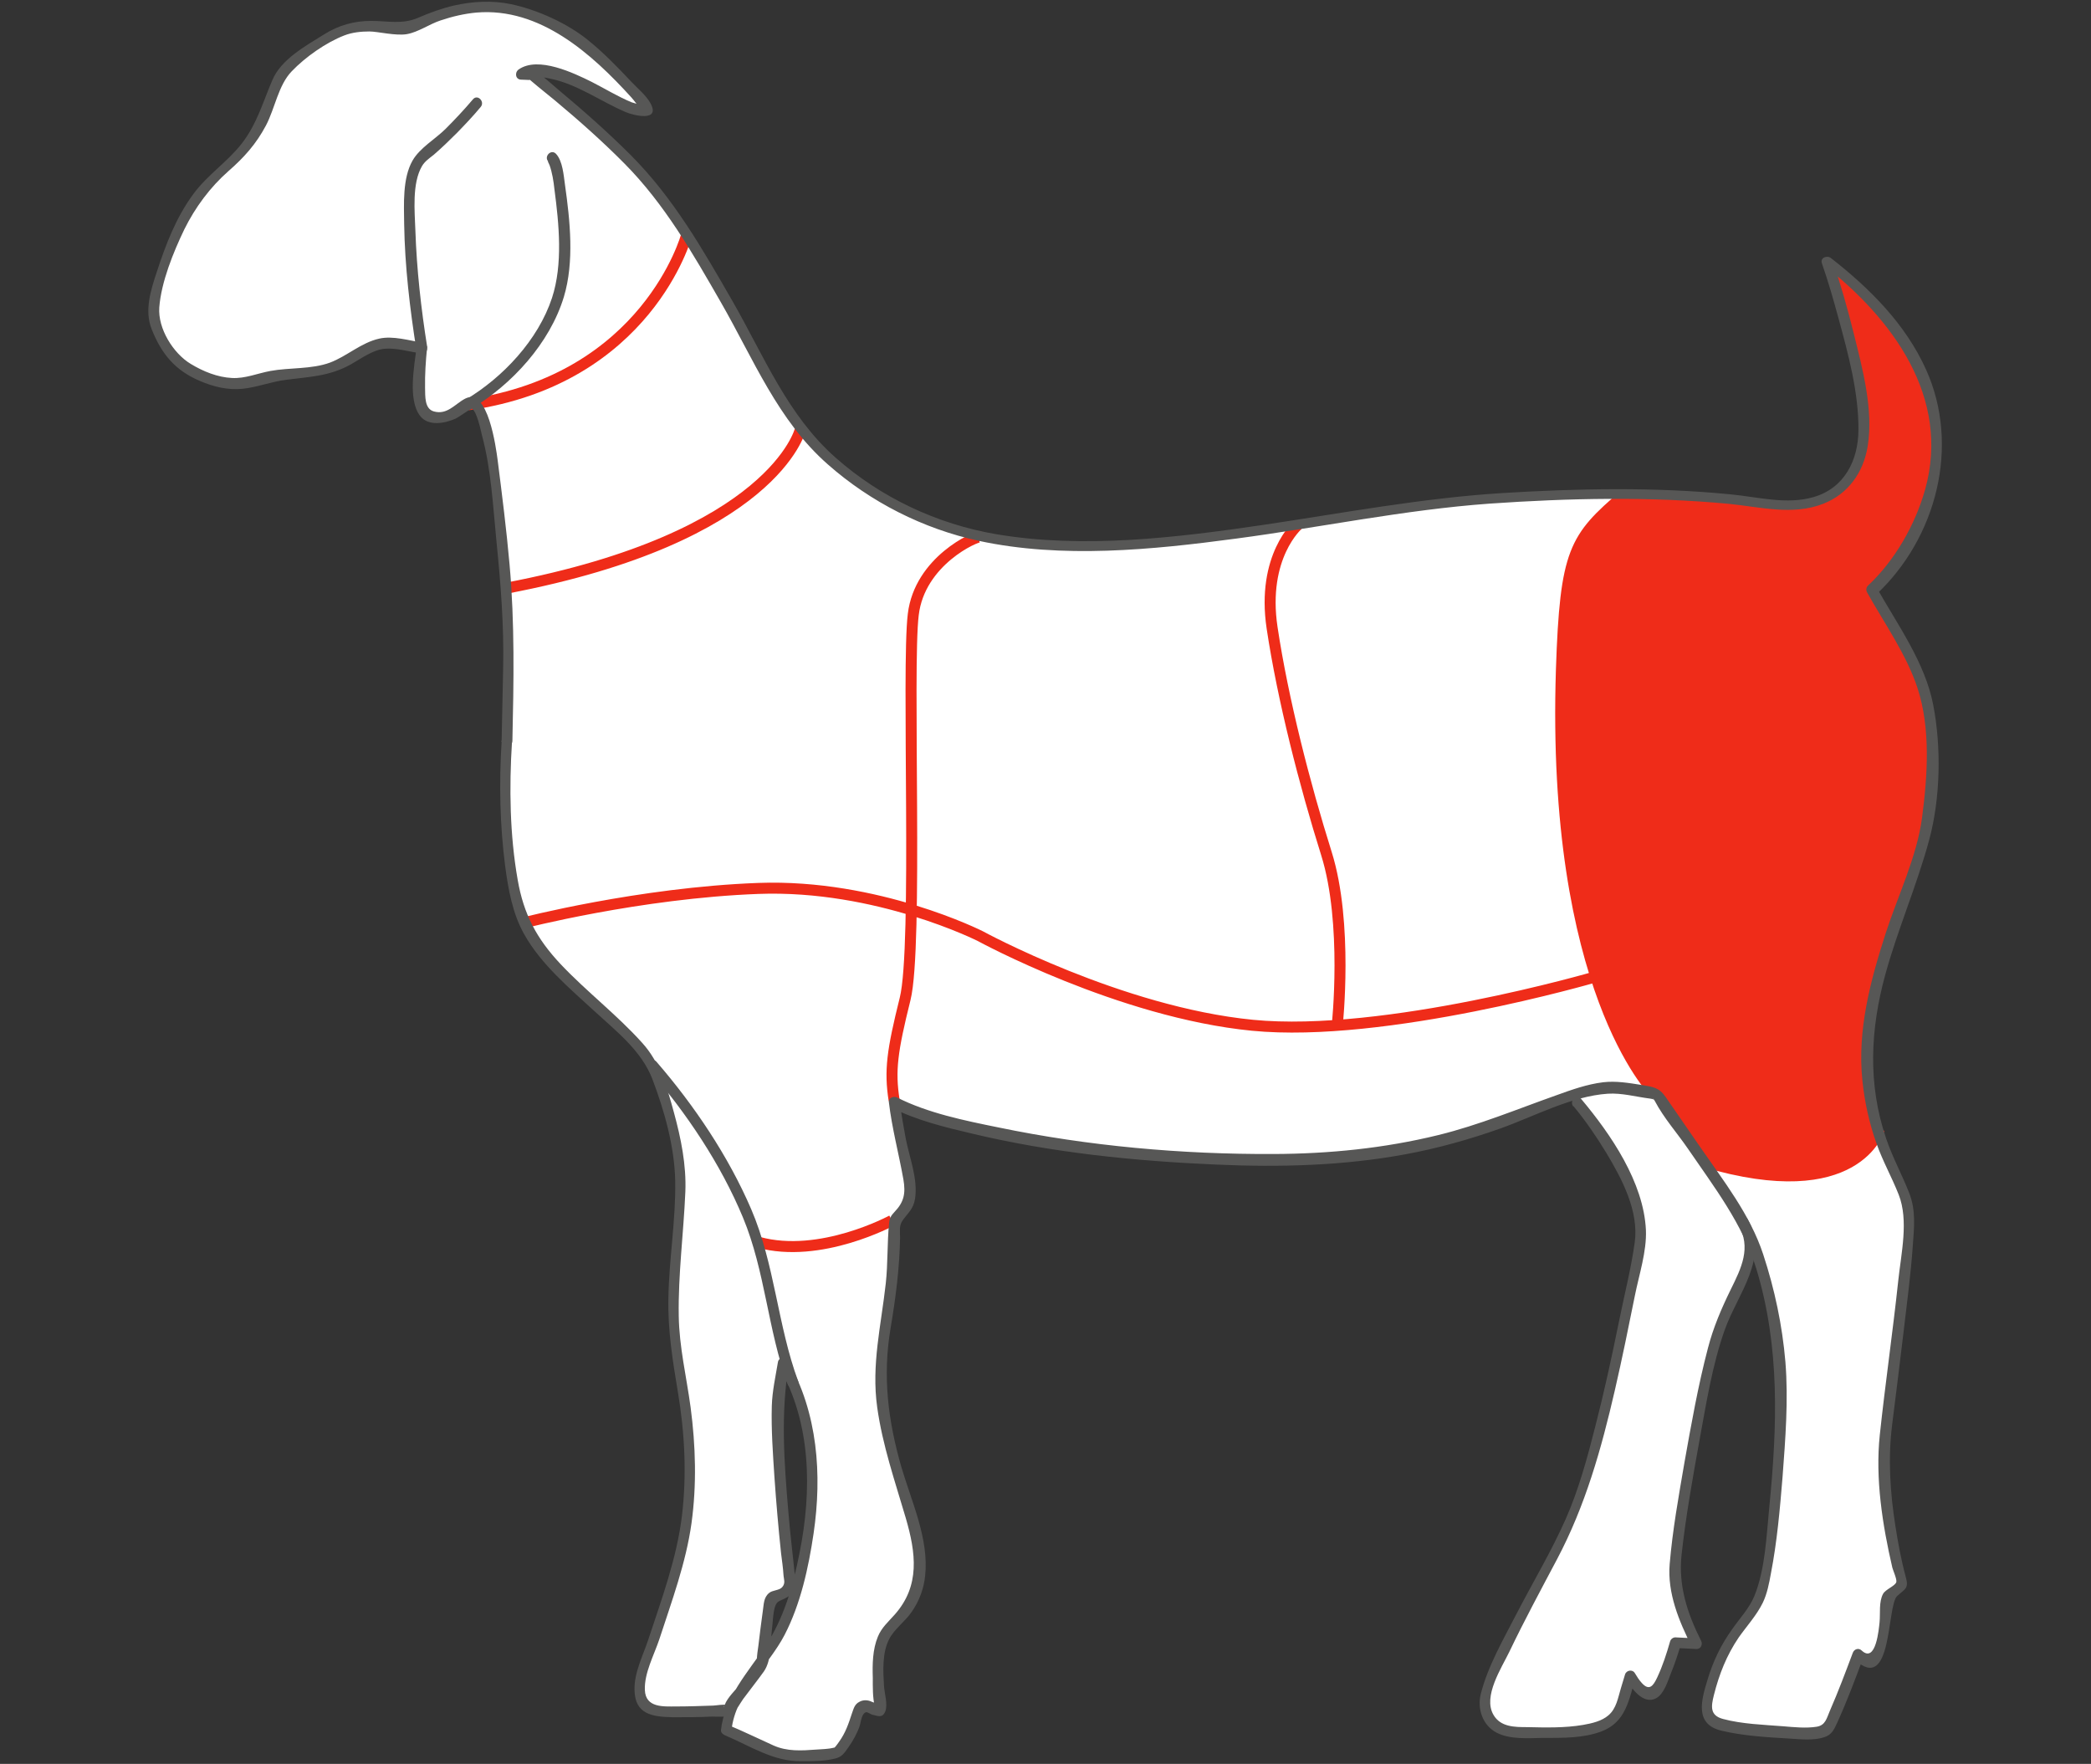
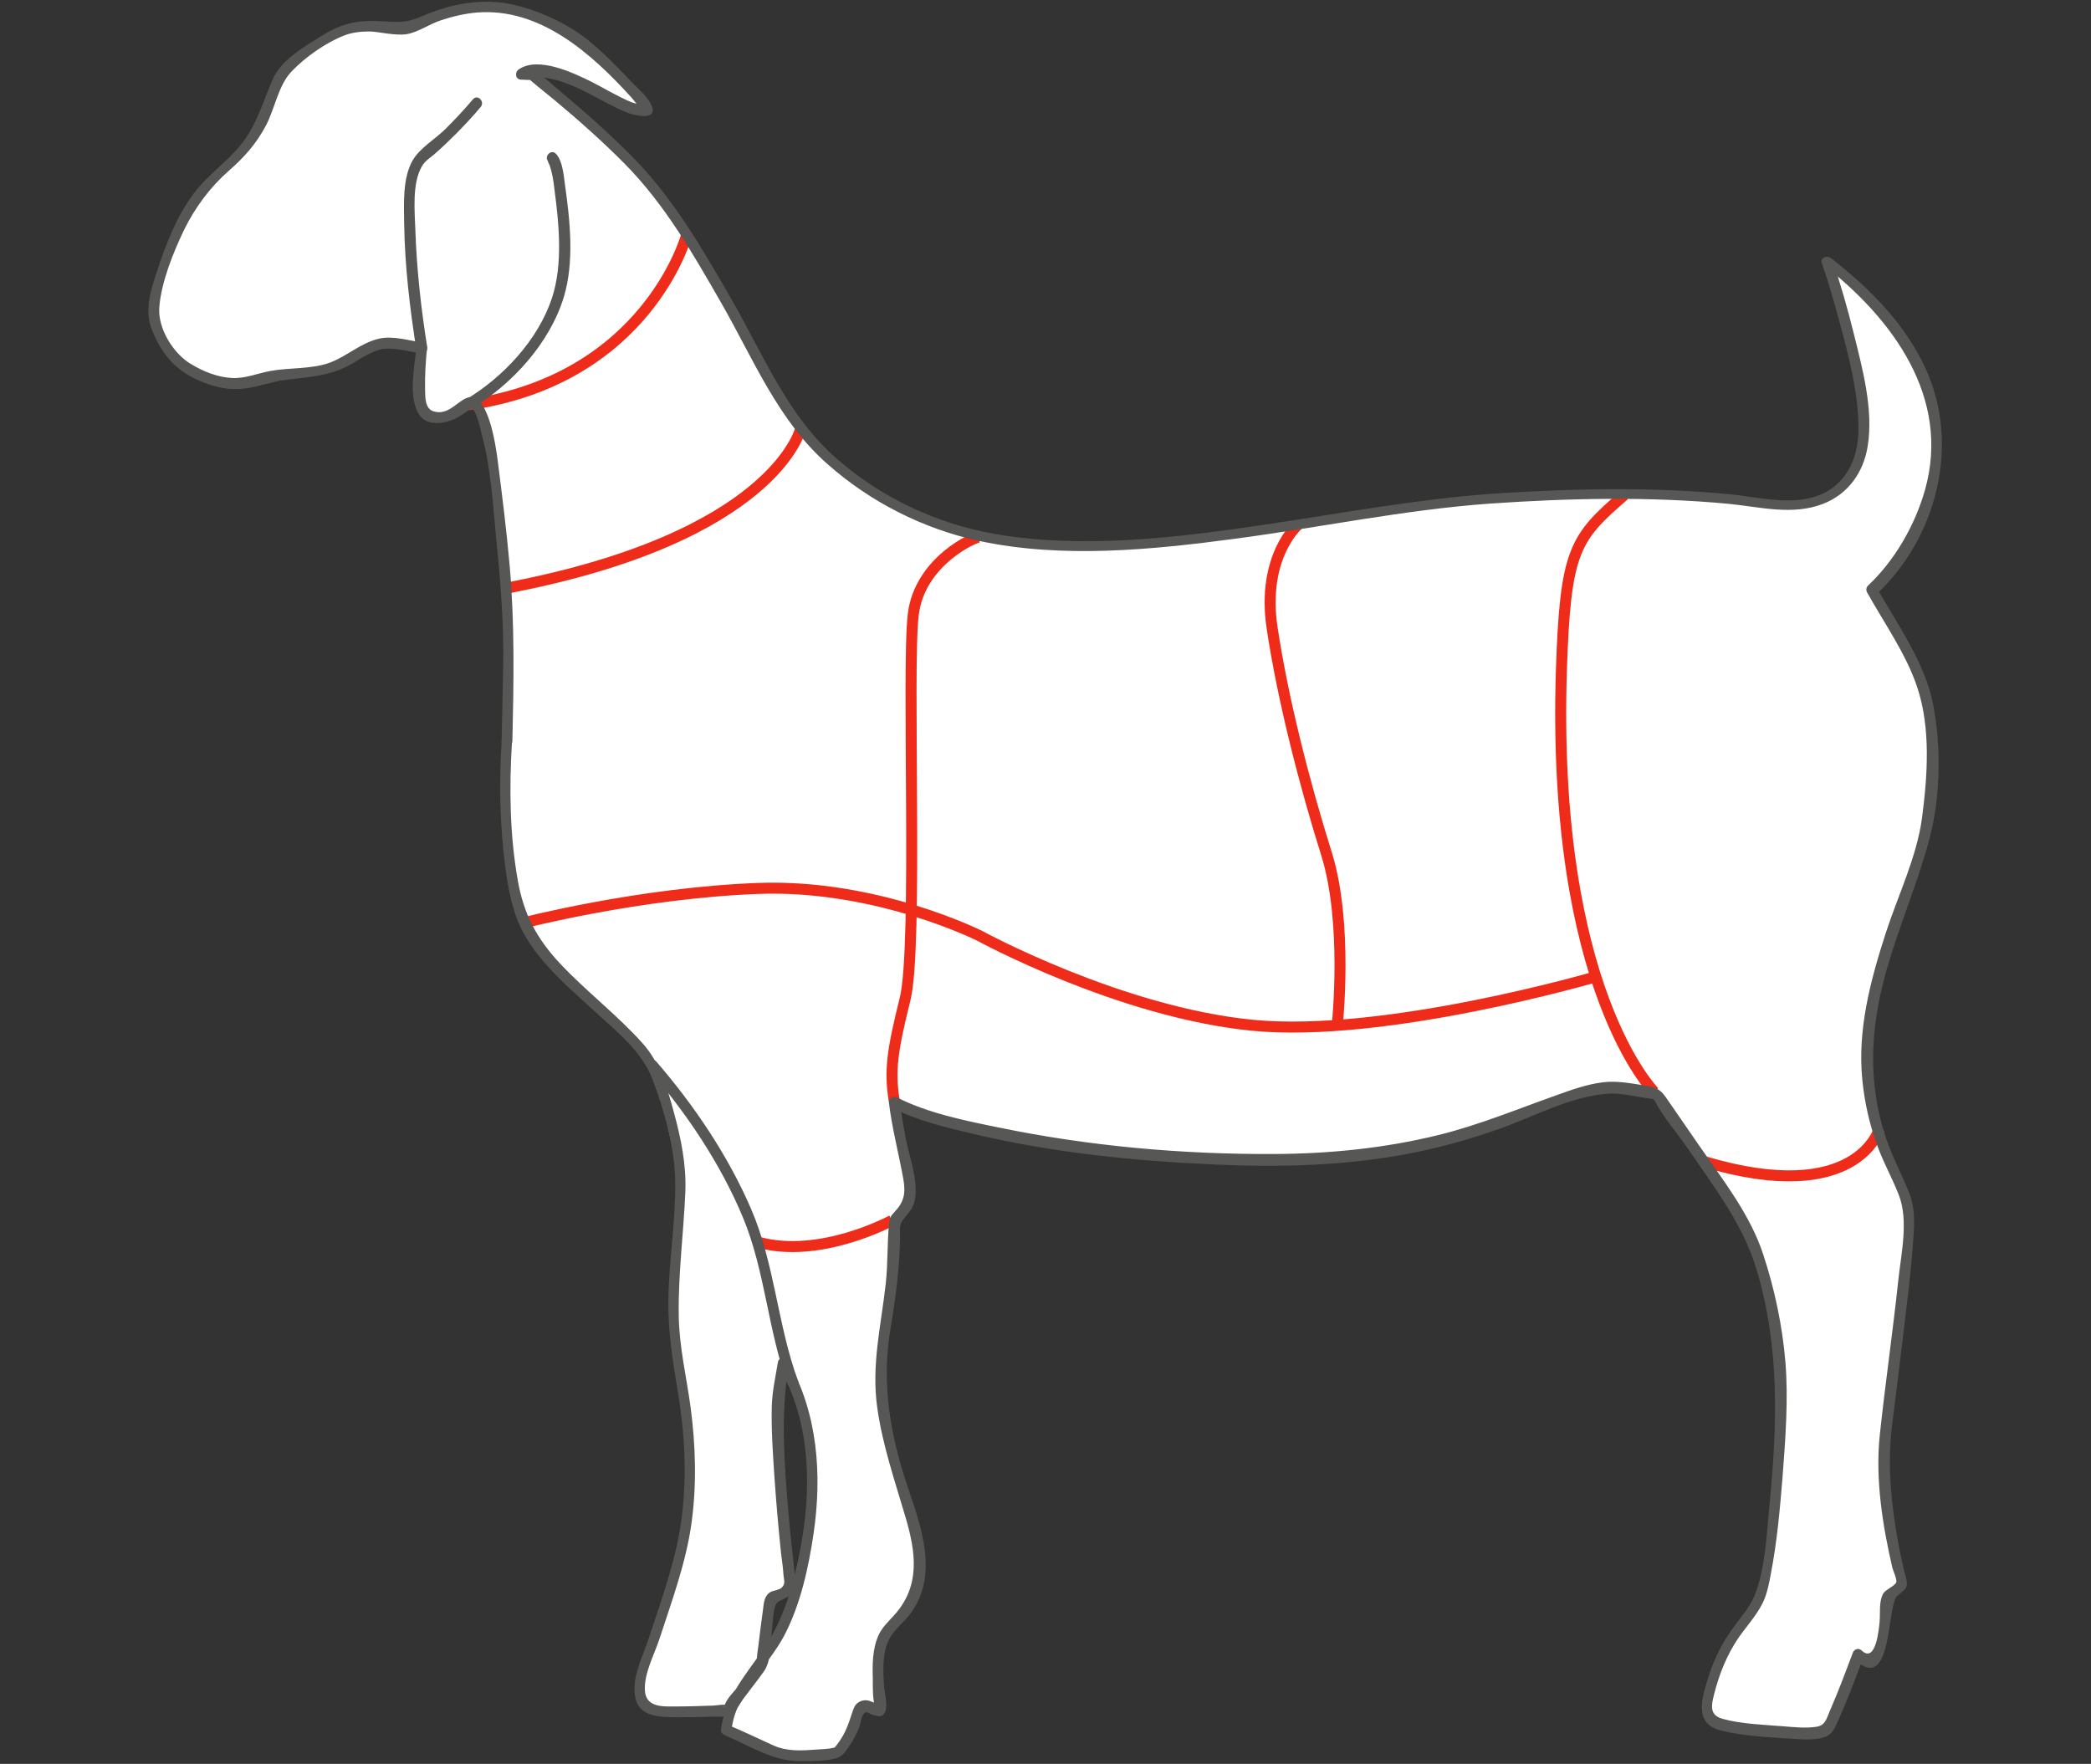
<svg xmlns="http://www.w3.org/2000/svg" viewBox="0 0 950.4 801.7">
  <rect x="0" y="0" width="950.4" height="801.7" fill="#333333" stroke="none" />
  <defs>
    <style>      .cls-1 {        fill: #575756;      }      .cls-1, .cls-2, .cls-3 {        stroke-width: 0px;      }      .cls-2 {        fill: #ef2c19;      }      .cls-3 {        fill: #fff;      }      .cls-4 {        fill: none;        stroke: #ef2c19;        stroke-miterlimit: 10;        stroke-width: 5px;      }    </style>
  </defs>
  <g id="Capa_2" data-name="Capa 2">
    <path class="cls-3" d="M230.5,337.1s-4.2,65.4,11.3,88.5c15.5,23.1,48.9,45.4,54.9,58.8,5.9,13.4,13.4,40.2,12.6,55.8l-.8,15.6s-5.2,43.1,0,66.2c5.2,23,8.2,58.7,0,87s-17.1,53.6-17.1,53.6c0,0-3,13.4,5.2,14.9s34.2,0,34.2,0l15.6-20.8s3-25.3,3.7-29c.8-3.7,10.4-1.5,8.9-9.7s-7.4-71.4-5.2-84.8l2.2-13.4s13.4,23.1,13.4,51.3-8.2,58.7-15.6,72.1c-7.4,13.4-22.9,29-23.7,43.1,12.6,5.2,16.3,7.4,23,10.4s27.5,0,27.5,0c0,0,7.4-8.2,8.9-17.1,1.5-8.9,9.7,0,10.4-2.2.7-2.2-4.5-28.3,4.5-37.2,8.9-8.9,17.8-18.6,11.9-42.4-5.9-23.8-20.8-56.5-14.9-89.3,6-32.7,5.2-49.1,5.2-52.8s10.4-3.7,6-22.3c-4.5-18.6-6-32-6-32,0,0,29,14.9,103.4,22.3,74.4,7.4,113,2.9,145.8-5.3,32.7-8.1,64-25.2,78.9-23.7s18.6,3,18.6,3c0,0,39.4,55.8,43.1,65.5,3.7,9.6,14.1,40.1,13.4,72.9-.7,32.7-5.2,83.3-11.2,93-5.9,9.7-14.9,17.9-19.3,32.7-4.5,14.9-5.9,19.3,3,22.3,0,0,45.4,7.4,48.7,1.9,3.3-5.6,13.7-33.5,13.7-33.5,0,0,4.9,4.8,7.8,1.9s4.8-15.2,4.8-24.2,8.9-6.3,7.1-11.1c-1.9-4.9-10.1-41.6-7.4-66.2,0,0,9.3-73.3,10-87.4.7-14.1,2.2-15.3-4.5-29s-17.9-39.4-12.6-72.9c5.2-33.5,24.9-75.5,26.4-91.1s5.6-48-6.3-69.5c-11.9-21.6-19-34.2-19-34.2,0,0,78.7-73.1-20.4-149.5,0,0,13.4,38.7,16.4,69.9s-16.4,44.6-44.6,40.1c-28.3-4.5-77.4-5.9-133.9-1.5-56.5,4.4-129.4,25.3-202.3,19.3-72.9-5.9-107.1-58-107.1-58,0,0-38.7-72.1-56.5-96.7-17.9-24.5-60.9-58-60.9-58h-4.6s8.9-6.7,35.7,8.2c26.8,14.9,20.9,5.9,20.9,5.9,0,0-26.1-30.5-38.7-35-12.6-4.4-29.8-20.1-69.9,0-20.1-2.2-26.8-1.5-34.9,3.7-8.2,5.2-22.3,13.4-24.6,22.3-2.2,8.9-10.4,26.8-20.1,34.2s-21.6,21.6-27.5,38.7c-5.9,17.1-10.4,28.3-6.7,36.4,3.7,8.2,6,14.1,13.4,18.6s19.4,9.7,30.5,6c11.2-3.7,26.8-3.7,33.5-5.2s20.8-12.6,27.5-11.9c6.7.7,15.6,2.2,15.6,2.2,0,0-3,25.3,1.5,29.7,4.4,4.5,15.6,0,19.3-4.4,3.7-4.5,9.7,12.6,11.1,25.3,1.5,12.6,8.2,59.5,7.4,93.7l-.7,34.2h0Z" />
  </g>
  <g id="Capa_3" data-name="Capa 3">
-     <path class="cls-2" d="M749.6,498.6l-21.9-47.4s-14.7-58.3-16.2-78.2-2.2-58.9-2.2-58.9c0,0,1.2-34.8,2.5-43.2s4.5-20.1,7.8-26.4,19.7-20.7,19.7-20.7c0,0,44.8,1.6,52.8,3.1s5.5,3.5,18.6,2.9,36.5-3.5,36.6-30.4-8.2-52.8-8.2-52.8l-7.8-28.1s31.7,27.4,40.2,44.9,8.8,39,8,51.9-13.3,35.9-16.4,39.5-12,14.6-12,14.6l12,18.4s9.8,19.5,11.5,25.9,4.9,25.5,3.5,36.6-2.2,28.8-5.8,38.6-13.3,35-15.1,43-7.5,23.3-7.5,36.1.7,31.3,1.1,32.1,1.8,16.2,1.8,16.2c0,0-16.9,16.9-29.9,17.5s-35-2.5-35-2.5l-13-3.3-17.4-25.2-7.8-4.3Z" />
-   </g>
+     </g>
  <g id="Capa_1" data-name="Capa 1">
    <g id="Capa_1-2" data-name="Capa 1">
      <g>
-         <path class="cls-3" d="M296.7,484.4s38.5,44.4,48.9,84.6c10.4,40.1,11.1,49.9,14.8,59.5" />
-         <path class="cls-3" d="M792.2,555.3c10.4,16.9-4.9,28.1-12.3,53.4-7.4,25.3-19,95.2-18.9,107.1,0,11.9,9.9,31.2,9.9,31.2l-9.5-.4s-3.9,13.8-8.3,21.3c-4.4,7.4-12.2-6.1-12.2-6.1l-3.9,13c-3.9,13.1-22.7,12.7-40.3,12.7s-18.6-3.4-21.8-10.8c-3.2-7.4,21.2-50.8,36.4-80.2,15.3-29.4,28.4-104.2,33.8-129.8,5.4-25.6-28.2-65.6-28.2-65.6l-2.3-3.5,21.1-3.5,10.3,2.2,7.4,1.5,21.4,30.3,17.5,27.3h-.1Z" />
-         <path class="cls-3" d="M212.6,183.9s44.1-26,43.6-66.6c-.4-40.7-5.4-45.6-5.4-45.6" />
-         <path class="cls-3" d="M191.8,158.6s-12.5-77.1,0-87,25-24.8,25-24.8" />
+         <path class="cls-3" d="M296.7,484.4c10.4,40.1,11.1,49.9,14.8,59.5" />
        <path class="cls-4" d="M590,238.5s-16.7,14.3-11.8,46.9c4.9,32.6,14.8,71.1,24.7,102.6,9.9,31.6,4.9,78,4.9,78M445.6,244c-2-.4-27.6,10.9-30.5,35.3-3,24.4,2.2,151-3.7,174.7-5.9,23.7-7.1,32.6-5,46.1M724.8,444.1s-95.2,27.8-155.5,21.9-123.7-40.5-123.7-40.5c0,0-46.8-23.7-100.9-21.7s-107.3,15.8-107.3,15.8M854.1,513.3s-10,35.3-79.4,14.7M751.9,496.3s-46.9-46.9-42.2-192.1c1.8-53.9,5.9-59.7,28.6-79.2M405.4,554.7s-32.5,17.7-60.7,9.9M363.7,195.4s-12.1,48.8-133.4,71.9M312,107.1s-17.7,65.2-99.2,76.9" />
        <path class="cls-1" d="M228,337.1c-1.2,18.7-.8,37.9,1.6,56.5,1.4,10.6,3.4,21.8,8.7,31.1,7.6,13.6,20.6,24.5,31.9,34.9,10,9.2,21.3,17.9,26.3,30.8,5.5,14.5,10.1,30.8,10.4,46.4.3,17.7-2.8,35.4-3.1,53.1-.3,14.7,1.9,28.3,4.3,42.7,3.1,18.4,4.1,37.4,1.9,56-2.3,19.5-9.4,38.6-15.5,57.1-2.4,7.1-6.3,14.7-6.1,22.4.2,11.1,8,12.2,17.4,12.4,6,0,12,0,18-.3,2.5,0,6.6.5,8.8-1.1,2.1-1.4,3.8-5,5.2-6.9,3.1-4.2,6.4-8.3,9.4-12.5,3.6-5.2,2.9-13.2,3.7-19.4.4-3.1.4-6.5,1.2-9.5.9-3,1.7-2.9,4.5-4.2,4.2-2,5.2-4.9,4.8-9.5-1-10.1-2.3-20.2-3.1-30.3-1.9-22.4-3.5-44.1.2-66.4-1.5.2-3,.4-4.5.6,14.8,25.8,15.1,56.5,9.4,84.9-2.9,14.8-7.1,29.6-15.5,42.3-7.9,11.8-18.6,23.4-20.2,38.1-.1,1.2.9,2,1.8,2.4,11.6,4.9,22,12,34.8,11.8,4.9,0,10.4,0,15.2-1.2,3.1-.7,4.2-2.4,6.1-5.1,2.1-3,3.9-6.2,5.1-9.6.6-1.6.8-6,3.1-6.4.6,0,1.9.9,2.5,1.1,2.7.6,4.8,1.8,6.1-1.5,1.2-3.1-.4-8.3-.6-11.5-.4-6.8-.9-15.1,2.4-21.4,2.4-4.6,7.2-7.9,10.2-12.3,3.4-4.9,5.5-10.5,6.1-16.4,1.8-16.7-6.2-33.7-10.8-49.4-6.1-21.2-8.6-41.3-4.9-63.2,2.3-13.6,4.1-27.4,4.3-41.2,0-3-.5-5.3,1.1-7.6,2.4-3.5,4.9-5.1,5.7-9.9,1.4-9-2.5-18.6-4.2-27.3-1-5.4-2-10.8-2.6-16.2-1.2.7-2.5,1.4-3.7,2.1,11.4,5.8,24.4,8.9,36.7,11.8,36.1,8.6,73.4,12.4,110.4,14,28.9,1.3,58,.6,86.5-4.7,14.6-2.7,28.8-6.7,42.7-11.6,15.5-5.5,32.5-14.8,49.1-15.9,6.4-.4,12.7,1.4,19,2.2.9.1,1.9.4,2.7.7-2.3-.9-1.2-1.3-.3.5,4,7.6,10.2,14.6,15,21.6,11.9,17.4,24.9,34.2,31.1,54.6,10.8,35.6,9.5,71.5,5.9,108.1-1.3,13-1.8,28.3-6.8,40.6-2.3,5.6-6.7,10.2-10.1,15.1-5.1,7.1-8.7,14.6-11.2,23-2.9,9.4-5.9,20.2,6.3,23.1,9.9,2.4,20.9,3,31,3.6,4.9.3,10.9,1,15.7-.6,3.5-1.1,4.5-3.5,6-6.7,4.4-9.7,8.2-19.8,11.9-29.8-1.4.4-2.7.7-4.1,1.1,17.4,16.3,14.6-24.4,19.4-28.8,3.9-3.5,5.4-3.4,3.8-9.1-2-7.4-3.4-15.1-4.6-22.7-2.4-15.3-3.4-30.6-1.5-45.9,1.8-14.1,3.5-28.1,5.2-42.2,1.5-13,3.3-26.1,4.2-39.2.6-8.3,1.5-16.1-1.6-24-3.3-8.5-7.7-16.4-10.6-25.1-8.3-24.6-7.1-49.4-.3-74.2,5.7-20.8,14.4-40.6,20-61.4,5.1-19,5.5-42,1.8-61.2s-16.1-36.3-25.6-53.1c0,1-.2,2-.4,3,27.5-25.7,38.4-67.7,22.7-102.4-9.3-20.6-25.6-36.9-43.2-50.6-1.7-1.4-5-.2-4.1,2.4,2.9,8.3,5.3,16.7,7.6,25.2,4.4,16.1,9.1,33.5,9,50.3,0,13.9-6.3,26.6-20.3,30.7-12.3,3.6-25.2,0-37.7-1.2-34.4-3.4-69.4-2.7-103.9-.6-36.6,2.3-72.5,9.1-108.8,14.5-39.5,5.8-81.5,10.9-121.2,4.2-26.9-4.6-52.4-16.6-72.9-34.7-22-19.4-32.6-46.2-47-71.3-13.5-23.5-26.8-46.8-46.1-66.2-10.5-10.5-21.7-20.4-33.1-29.9-3-2.5-6-5.4-9.3-7.6-2.5-1.6-4.2-1.5-7.4-1.5.4,1.5.9,3.1,1.3,4.6,3-2.1,8.4-1.2,11.6-.5,12.5,2.5,22.9,10.3,34.4,15.2,3.6,1.6,16,4.6,11.4-3.9-2-3.7-6.1-7-8.9-10-6.2-6.6-12.6-13.2-19.7-18.9-9.4-7.6-23-13.7-34.8-16.2-8.6-1.8-17.4-1.3-25.9.6-5.6,1.3-11.1,3.3-16.4,5.6-7.2,3.1-13.7,1.4-21.3,1.4s-14.7,1.9-21.5,6.2c-8.3,5.2-19.4,11.2-23.4,20.7-4.3,10-7,19.9-13.8,28.7-6.5,8.4-15.5,14.2-21.9,22.8-8.1,10.9-12.7,23.1-16.9,35.9-2.7,8.2-5.6,17.3-2.3,25.7,4.5,11.4,10.7,18.9,22.1,23.7,6.1,2.6,12.6,4.2,19.3,3.5,6.7-.7,13.2-3.3,19.9-4.1,10.9-1.4,19.6-1.6,29.3-7,4.6-2.6,10.1-6.7,15.5-7.1,5.1-.4,11,1.3,16.1,2.1l-1.8-2.4c-1,8.3-4,23.7,1.7,30.9,3.8,4.8,11.2,3.3,16,1.2,1.6-.7,7-4.7,7.4-4.6,2.3,1,4.1,9.8,4.7,12.3,4.2,15.5,5,32.6,6.6,48.5,1.9,18.9,3.4,38,3,57-.2,11.1-.5,22.1-.7,33.2,0,3.2,4.9,3.2,4.9,0,.6-26.9,1.1-53.4-1.3-80.2-1.4-15.8-3.4-31.6-5.4-47.3-.7-5.4-4.4-33.5-14.8-28-4.6,2.4-8.1,7.5-14.2,5.8-4.3-1.2-3.9-6.9-4-10.8-.1-6,.3-12,.9-18,.1-1-.8-2.2-1.8-2.4-6.2-1-13.7-3.3-19.9-1.9-8.2,1.8-14.7,8-22.4,10.9-8.4,3.1-18.4,2.2-27.1,3.8-5.9,1.1-11.4,3.5-17.4,3.2-6.6-.3-13.2-3-18.8-6.4-8-4.8-15-16.1-14.3-25.7.9-11.6,6.4-25.1,11.4-35.5,4.9-9.9,11.7-19.1,20-26.4,7.1-6.2,12.6-12.3,17.1-20.8,4.1-7.8,5.6-18.3,11.7-24.6,6.1-6.4,15.6-13.1,23.9-16.3,3.6-1.4,7.6-1.8,11.4-1.8s12,2.1,17.1,1.2,10.3-4.6,15.2-6.2c5.3-1.8,10.9-3.1,16.4-3.6,28.9-2.4,52.4,18.8,70.3,38.5,1.4,1.5,2.8,3.8,4.4,5,.1,0,.3.5.3.5,3.4-1.3-3.4-2.8-4.5-3.2-6.3-2.6-12.1-6.2-18.2-9.3-7.9-3.9-24.3-11.9-33.2-5.6-1.9,1.4-1.4,4.6,1.2,4.6s5.6.6,3-.6c.6.3,1.3,1,1.8,1.4,3.5,3,7.1,5.8,10.6,8.7,10.9,9.1,21.6,18.6,31.6,28.7,18.2,18.4,30.9,40.6,43.7,62.9,14.9,25.9,25.9,53.8,48.7,73.8,19.4,17.1,43.2,29.2,68.5,34.7,38,8.2,78.9,4.1,117-1,38.4-5.1,76.5-13.1,115.2-15.9,36.1-2.5,72.7-3.3,108.8.1,14.2,1.4,28.9,5.4,42.8,0,11.4-4.4,18.4-14.3,20.3-26.2,2.7-16.7-2.4-35.4-6.4-51.5-2.8-11.3-6-22.5-9.8-33.5-1.4.8-2.7,1.6-4.1,2.4,31.6,24.6,58.1,60.4,46.4,102.3-4.5,16-13.7,32.2-26,43.7-.8.8-.9,2.1-.4,3,7.8,14,17.9,28.2,22.9,43.4,6.1,18.5,4.6,40,2.1,59.1-2.4,17.9-11,35.4-16.5,52.4-7,21.7-13,44.1-10.6,67.1,1,9.7,3.1,19.3,6.4,28.5,2.8,8,7,15.4,10.1,23.3,4.6,11.7,1.1,26.7-.2,39-2.5,23.4-5.9,46.8-8.4,70.2-2.1,19.8,1.2,40.9,5.7,60.3.3,1.2,2.2,5.4,1.8,6.6-.6,1.8-4.8,3.2-6,5.3-2,3.7-1.2,8.8-1.6,12.9-.3,2.8-1.6,18.9-8.1,12.9-1.4-1.4-3.5-.7-4.1,1.1-3.3,8.8-6.6,17.6-10.4,26.3-1.5,3.5-2,6.5-5.9,7.2-5,.8-10.4.2-15.4-.2-8.8-.7-18.6-1-27.2-3.3-6.1-1.6-5.5-5.7-4.2-10.9,2.4-9.5,5.8-18.1,11.3-26.2,3.6-5.1,8.1-10,10.9-15.7,2-4.1,2.9-8.9,3.7-13.3,2.8-14.4,4.1-29.2,5.3-43.9,1.3-17.3,2.7-35,1.3-52.3-1.4-16.6-4.9-33.1-10.1-48.9-5.9-18-18.1-33.5-28.8-49-5.2-7.5-10.4-15.1-15.6-22.6-3-4.3-5.7-4.5-11-5.4-5.7-.9-11.6-1.9-17.4-1.2-7.3.9-14.3,3.4-21.2,5.9-17.8,6.3-35.3,13.6-53.7,18.1-24.5,6-49.5,8.5-74.7,8.6-41.8.2-84.4-3.6-125.3-12.1-15.3-3.1-32-6.5-46-13.6-1.5-.7-3.9.1-3.7,2.1,1.4,11.9,4.5,23.3,6.6,35.1,1.1,6.4.3,10.3-4,14.8-1.6,1.7-2.3,2.8-2.5,5.2-.9,9-.5,18.2-1.5,27.3-2.1,19.1-6.6,36.9-3.9,56.3,2.4,17.3,8.1,33.7,13,50.4,4.6,15.8,6.6,30.7-5,43.8-2.9,3.3-6,5.9-7.7,10.1-2.4,5.8-2.5,12.5-2.3,18.7,0,4.1-.1,9,.9,12.9v.7c1.7-1,1.8-1.7.3-2-.2-.3-1.2-.5-1.6-.7-1.7-.9-4-1-5.7,0-2.2,1.1-2.6,3.1-3.4,5.3-1.5,4.6-2.9,8.8-5.8,12.8-.5.7-1.3,1.9-2,2.6-1.3,1.1,1.7-.4-.7.2-2.4.6-5.3.6-7.8.8-6.6.5-13.2.9-19.4-1.9-6.9-3.1-13.8-6.5-20.8-9.4.6.8,1.2,1.6,1.8,2.4,1.7-16.6,16.7-29,24.1-43.2,7.3-14.1,10.9-30.6,13.2-46.2,3.9-26.6,1.9-54.7-11.7-78.5-1-1.7-4.1-1.6-4.5.6-1.1,6.6-2.6,13.3-2.8,20-.3,10.8.5,21.7,1.2,32.4.8,11.5,1.8,23.1,3,34.5.4,3.3.9,6.5,1.1,9.8.1,2,1.1,3.8-.6,5.7-1.3,1.5-4.4,1.3-5.9,2.6-2.6,2.1-2.4,5.2-2.9,8.3-.7,5.2-1.4,10.4-2,15.7-.3,2-.6,4.1-.7,6.1-.1,1.5-.9,2.8-.1,1.4-1.9,3.4-4.9,6.6-7.2,9.6-2.2,2.9-6.1,6.4-7.3,9.8-.9,2.4-.5-.2.8,0-1.8-.3-4.2.2-6,.3-5.7.2-11.4.4-17,.4s-13.8.7-14.1-7.5c-.3-7.7,4.2-15.9,6.6-23.1,5.6-17.2,12.1-34.7,14.6-52.7,2.4-17.4,1.9-35.2-.4-52.6-1.9-14.1-5.2-27.5-5.4-41.7-.3-18.8,2.2-37.5,3-56.3.5-12.2-2-24.4-5.2-36.1-3.1-11.4-6.4-22.8-14.4-31.6-11.5-12.8-25.3-23.3-37.1-35.8-10.9-11.6-16.8-22.7-19.5-38.3-3.6-20.4-3.9-41.9-2.6-62.6.2-3.2-4.7-3.1-4.9,0" />
        <path class="cls-1" d="M294.9,486.1c17.2,19.9,32.7,43,42.8,67.3,10.1,24.3,11.3,51.2,20.3,75.7,1.1,3,5.9,1.7,4.8-1.3-9.4-25.4-10.6-53.2-21.4-78.3-10.4-24.1-25.8-47-43-66.9-2.1-2.4-5.5,1.1-3.5,3.5" />
-         <path class="cls-1" d="M715.2,502.8c5.5,6.6,10.4,13.8,14.9,21.2,7.1,11.8,14.9,26.5,12.9,40.8-1.7,12.2-4.9,24.5-7.3,36.6-3.2,15.7-6.6,31.4-10.6,46.9-3.6,14.2-7.5,28.6-13.4,42-6.5,14.7-14.9,28.7-22.3,43-6,11.7-13.2,24-16.4,36.8-1.6,6.6.9,14.1,7.2,17.4,6.1,3.2,14.4,2.5,21.1,2.4,8.8,0,18.4.2,26.7-3,11-4.2,12.4-14.3,15.4-24.5-1.5.2-3,.4-4.5.6,2.5,4.2,7.9,12,13.8,8.9,3.6-1.9,5.3-7.7,6.7-11.2,1.8-4.4,3.3-8.9,4.6-13.4l-2.4,1.8c3.2,0,6.4.3,9.5.4,2,0,2.9-2.1,2.1-3.7-6.3-12.5-10.4-25.1-8.9-39.1,1.9-17.3,5-34.6,8.1-51.8,3.1-16.8,5.8-34.3,11.5-50.4,5.8-16.4,20.5-32.8,10.4-50.4-1.6-2.8-5.8-.3-4.2,2.5,6,10.5,1.4,19.7-3.5,29.6-4.2,8.6-7.9,17.2-10.3,26.5-4.5,17.1-7.6,34.7-10.7,52.1-2.6,15.2-5.4,30.6-6.7,46.1-1.1,13.1,4.2,25.9,10,37.4.7-1.2,1.4-2.5,2.1-3.7-3.2,0-6.4-.3-9.5-.4-1.1,0-2.1.8-2.4,1.8-1.6,5.6-3.4,11.2-5.9,16.5-1.8,3.8-3.6,6.2-7,2.4-1.2-1.3-2.2-2.9-3.1-4.4-1.1-1.9-3.9-1.4-4.5.6-.6,2.1-1.3,4.2-1.9,6.3-1.3,4.3-2,9.1-5.6,12.2-3.1,2.7-7.6,3.7-11.6,4.4-8.2,1.4-17,1.2-25.3,1-5.7,0-12.2,0-15.4-5.6-4.9-8.4,3.7-21.3,7.3-28.8,6.8-14.2,14.3-28.1,21.6-41.9,12.9-24.4,20.1-50,26.3-76.9,3.3-14.3,6.2-28.6,9.1-43,1.9-9.5,5.4-20,5-29.7-1-21.7-15.9-43.5-29.5-59.7-2-2.4-5.5,1.1-3.5,3.5" />
        <path class="cls-1" d="M213.9,186c18.8-11.2,36-30,42.4-51.1,4.8-16,2.8-34.6.5-50.9-.6-4.1-1-10.8-4.1-14.1-2.2-2.3-5.6,1.2-3.5,3.5-.6-.6.4,1.1.6,1.7,1.2,3.4,1.8,7.2,2.2,10.9,2.1,15.9,3.9,34.1-1.1,49.4-6.3,19.1-22.3,36.2-39.5,46.4-2.7,1.6-.2,5.9,2.5,4.3" />
        <path class="cls-1" d="M194.2,157.9c-2.8-17.5-4.8-35.4-5.4-53.1-.3-8.7-1.6-21.4,3-29.3,1.3-2.2,3.4-3.6,5.4-5.2,3.6-3.1,7.1-6.5,10.5-9.9,3.7-3.8,7.4-7.7,10.8-11.8,2-2.4-1.4-5.9-3.5-3.5-3.9,4.6-8.1,9.1-12.4,13.4-4.7,4.7-11.8,8.7-15.1,14.5-4.6,8.1-3.9,19.8-3.8,28.8.3,19.2,2.6,38.5,5.6,57.5.5,3.1,5.3,1.8,4.8-1.3" />
      </g>
    </g>
  </g>
</svg>